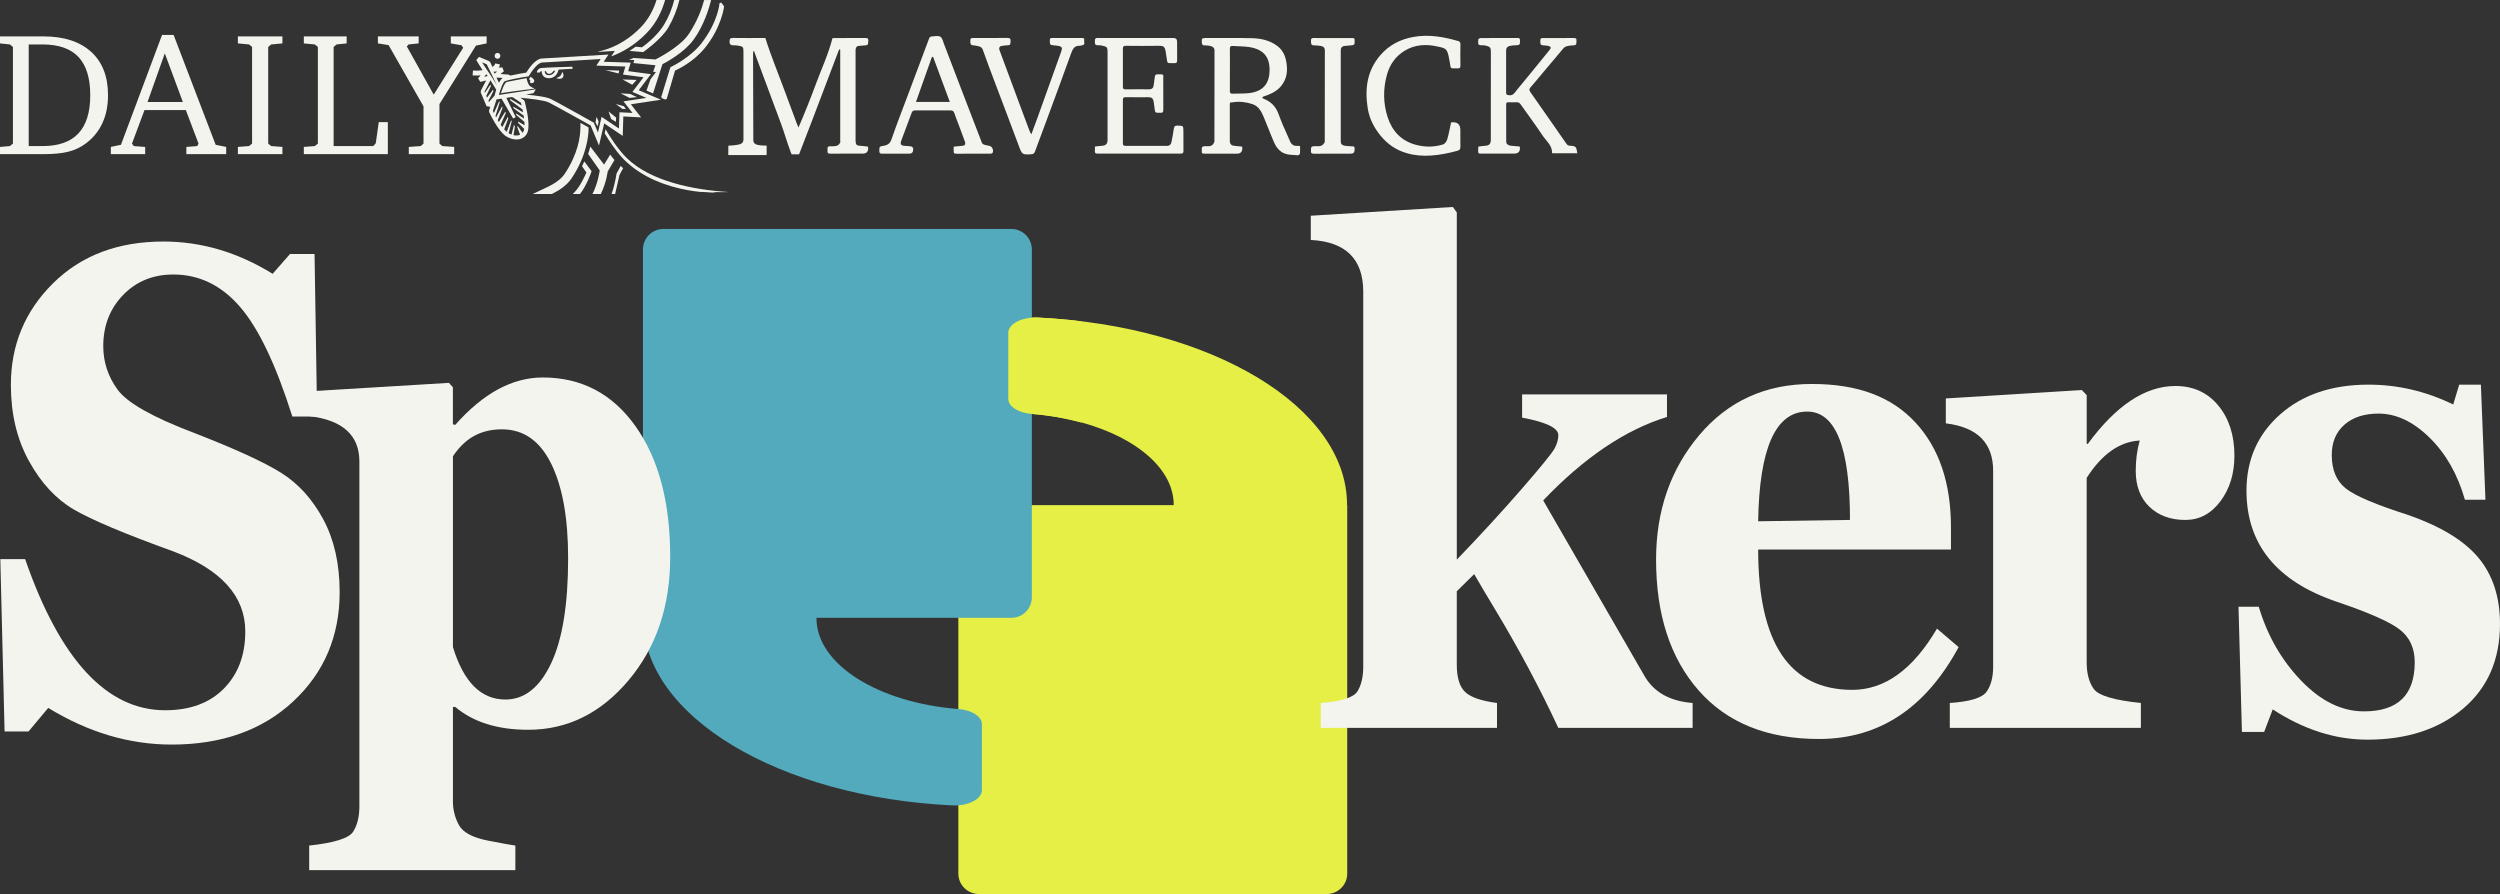
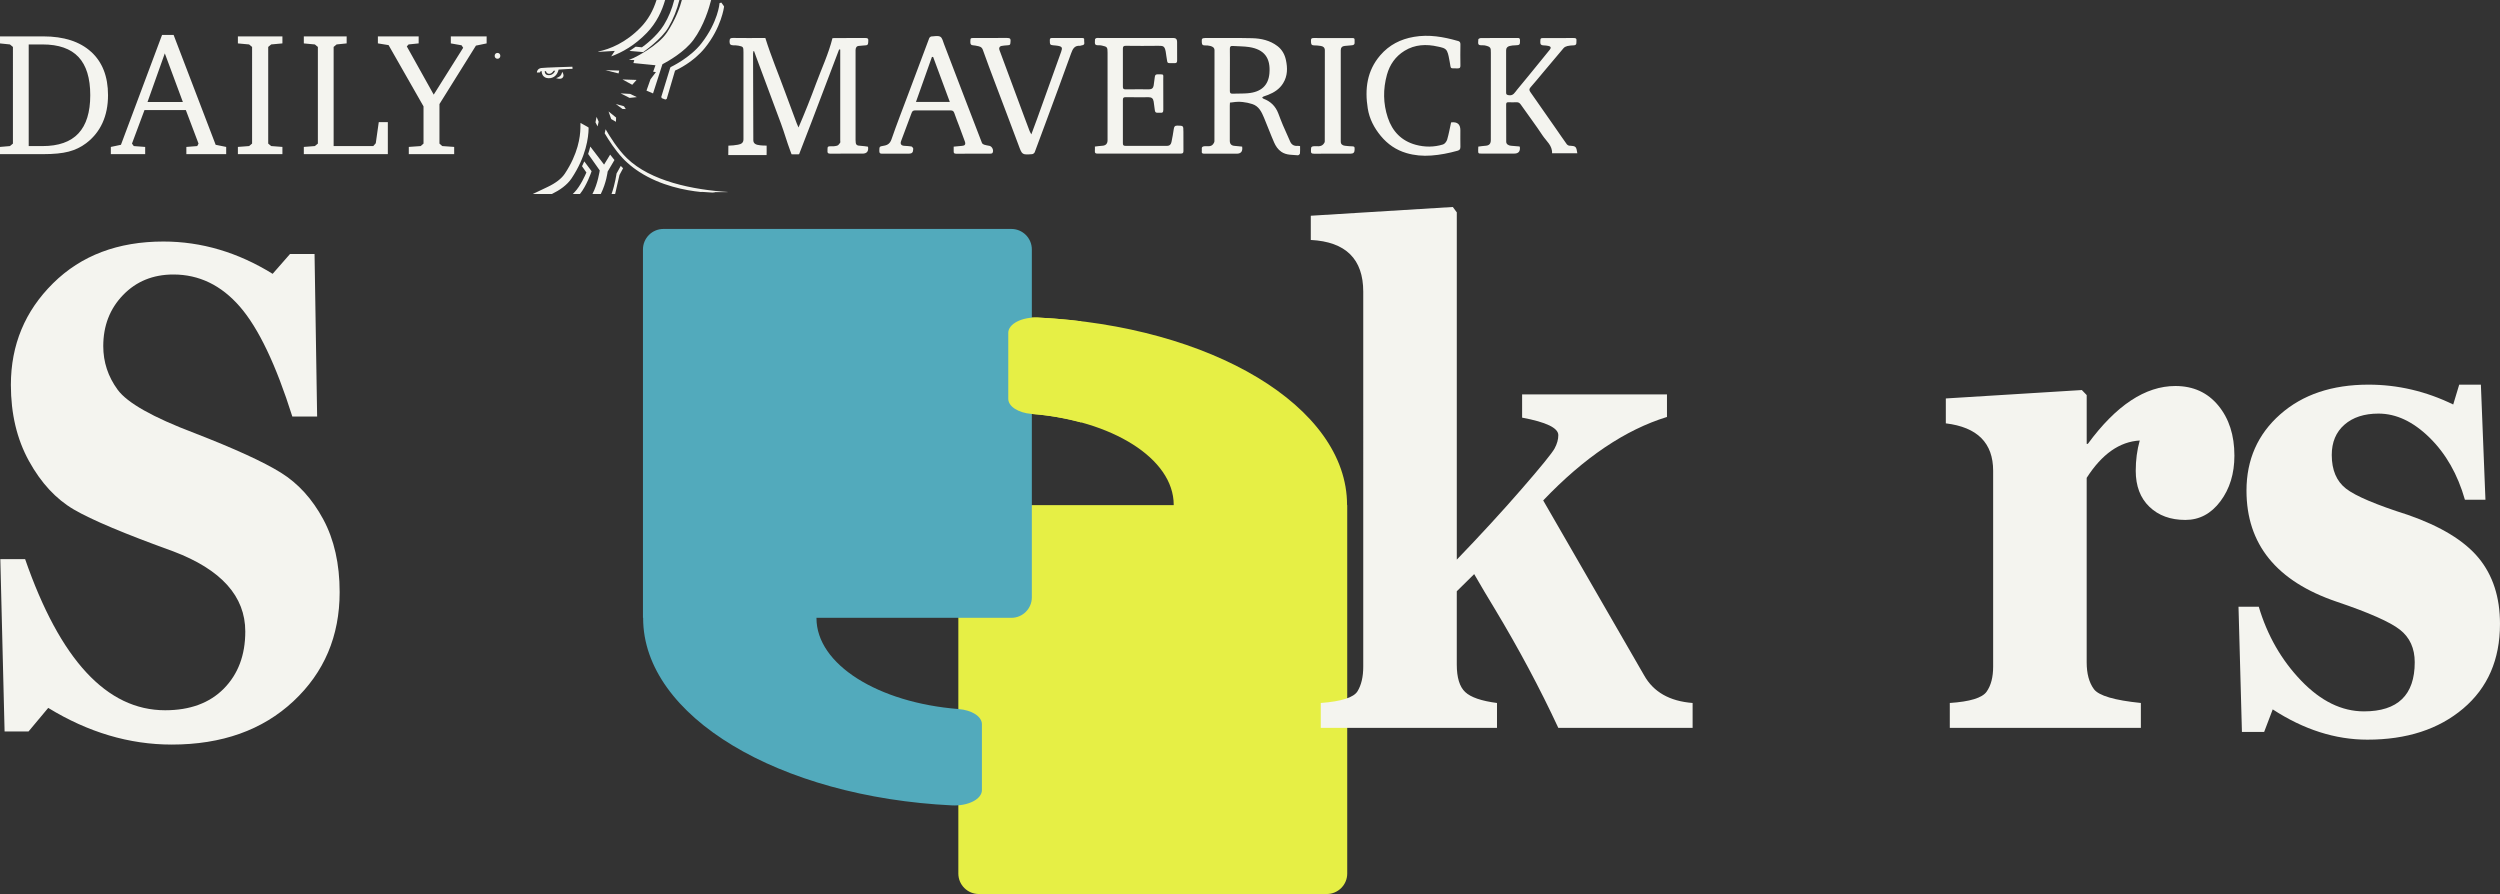
<svg xmlns="http://www.w3.org/2000/svg" id="Layer_1" data-name="Layer 1" viewBox="0 0 2140.47 765.45">
  <rect x="0" y="0" width="2140.47" height="765.45" fill="#333333" stroke="none" />
  <g>
    <g>
      <path d="M838.08,765.45h297.85c9.69,0,17.55-7.86,17.55-17.55v-315.4h-.15c0-.1,0-.19,0-.29,0-84.12-116.34-153.16-264.63-160.31-13.7-.66-25.43,5.41-25.43,13.04v56.54c0,6.46,8.49,12.02,20.01,12.92,68.76,5.39,121.64,38.18,121.64,77.81,0,.1,0,.19,0,.29h-166.85c-9.69,0-17.55,7.86-17.55,17.55v297.85c0,9.69,7.86,17.55,17.55,17.55Z" style="fill: #e6ef45;" />
      <path d="M865.89,196.02h-297.85c-9.69,0-17.55,7.86-17.55,17.55v315.4h.15c0,.1,0,.19,0,.29,0,84.12,116.34,153.16,264.63,160.31,13.7.66,25.43-5.41,25.43-13.04v-56.54c0-6.46-8.49-12.02-20.01-12.92-68.76-5.39-121.64-38.18-121.64-77.81,0-.1,0-.19,0-.29h166.85c9.69,0,17.55-7.86,17.55-17.55V213.57c0-9.69-7.86-17.55-17.55-17.55Z" style="fill: #52aabc;" />
      <path d="M883.29,354.4c15.07,1.18,29.31,3.75,42.46,7.34v-86.67c-12.09-1.47-24.44-2.56-37.05-3.17-13.7-.66-25.43,5.41-25.43,13.04v56.54c0,6.46,8.49,12.02,20.01,12.92Z" style="fill: #e6ef45;" />
    </g>
    <g>
      <path d="M41.29,606.09l-16.85,20.16H3.93L.28,478.75h21.24c29.94,86.24,69.9,129.36,119.88,129.36,21.32,0,38.08-6.19,50.3-18.58,12.19-12.39,18.31-28.67,18.31-48.83,0-30.15-20.52-53.02-61.53-68.58-41.5-14.98-69.91-26.93-85.22-35.87-15.29-8.92-28.11-22.75-38.44-41.48-10.35-18.73-15.51-40.48-15.51-65.25,0-34.19,12.05-63.2,36.13-87,24.08-23.82,55.58-35.73,94.48-35.73,32.55,0,63.72,9.23,93.5,27.66l14.9-17h20.99l2.21,139.15h-21.24c-14-44.37-28.98-75.72-44.92-94.07-15.95-18.34-34.92-27.51-56.89-27.51-17.42,0-31.78,5.86-43.1,17.57-11.32,11.72-16.96,26.31-16.96,43.79,0,13.64,4.11,26.08,12.32,37.3,8.23,11.24,30.08,23.58,65.56,37.03,34.66,13.44,59.4,24.77,74.22,34,14.82,9.22,26.89,22.52,36.25,39.9,9.36,17.39,14.04,38.18,14.04,62.37,0,37.65-13.22,68.82-39.68,93.49-26.45,24.67-61.16,37.02-104.13,37.02-36.29,0-71.53-10.47-105.71-31.4h0Z" style="fill: #f4f4ef;" />
-       <path d="M389.74,605.27h-1.95v80.95c0,7.11,1.7,13.83,5.12,20.16,3.41,6.34,11.8,10.8,25.14,13.39,13.35,2.59,21.07,3.98,23.19,4.18v21.02h-176.51v-21.02c21.49-2.3,34.02-6.25,37.6-11.82,3.58-5.56,5.37-12.87,5.37-21.89v-295.02c0-22.47-14.17-35.43-42.49-38.89v-21.32l119.14-7.2,3.41,3.74v31.69l1.96.58c23.92-27.09,48.91-40.63,74.95-40.63,33.2,0,59.7,13.93,79.47,41.78,19.78,27.84,29.67,65.11,29.67,111.78,0,42.26-11.88,77.49-35.65,105.72-23.77,28.23-52.41,42.35-85.94,42.35-26.2,0-47.03-6.52-62.5-19.59h0ZM387.79,553.99c9.12,29.96,24.08,44.94,44.92,44.94,16.27,0,29.3-10.27,39.07-30.83,9.76-20.55,14.65-50.6,14.65-90.17,0-34.38-4.84-61.36-14.53-80.96-9.69-19.59-23.72-29.38-42.12-29.38s-31.74,7.68-41.99,23.05v163.35Z" style="fill: #f4f4ef;" />
      <path d="M1334.21,623.2c-15.63-33.61-33.77-67.61-54.45-101.99-5.86-9.6-11.72-19.49-17.58-29.67l-14.9,14.69v62.81c0,11.14,2.4,18.96,7.21,23.48,4.79,4.51,13.87,7.63,27.22,9.36v21.32h-150.89v-21.32c17.75-1.34,28.24-4.7,31.5-10.08,3.25-5.37,4.88-12.38,4.88-21.02V249.82c0-28.04-14.98-42.83-44.92-44.37v-20.74l121.59-7.49,3.42,4.61v297.32c20.18-20.93,38.66-41.05,55.42-60.35,16.77-19.29,26.2-30.91,28.32-34.85,2.12-3.93,3.18-7.73,3.18-11.39,0-6.15-10.34-11.13-31-14.98v-19.88h124.03v19.3c-35.66,10.95-70.97,34.76-105.98,71.46l86.44,149.81c7.98,14.21,21.81,22.09,41.49,23.62v21.32h-114.99Z" style="fill: #f4f4ef;" />
-       <path d="M1676.95,554.05c-28.32,52.42-68.19,78.65-119.63,78.65-44.28,0-78.58-13.83-102.91-41.49-24.34-27.66-36.5-65.01-36.5-112.07,0-41.88,12.33-77.4,37-106.6,24.66-29.19,56.76-43.79,96.31-43.79s68.28,10.95,88.63,32.85c20.35,21.89,30.53,51.86,30.53,89.89v19.02h-165.05c0,80.09,26.85,120.13,80.57,120.13,27.84,0,52.01-17.48,72.51-52.42l18.56,15.84v-.02ZM1583.94,445.15c0-61.84-12.21-92.77-36.63-92.77-27.02,0-41.02,31.3-41.99,93.93l78.62-1.16Z" style="fill: #f4f4ef;" />
      <path d="M1832.01,377.16c-17.26.97-32.4,11.63-45.42,31.98v157.88c0,9.79,2.08,17.47,6.23,23.05,4.16,5.57,17.54,9.51,40.16,11.81v21.32h-163.59v-21.32c17.26-1.15,27.75-4.36,31.5-9.65,3.75-5.27,5.62-12.43,5.62-21.46v-167.67c0-23.82-13.5-37.36-40.52-40.63v-21.32l116.46-7.2,4.15,4.32v41.77h.97c24.26-33.03,49.24-49.55,74.96-49.55,15.3,0,27.55,5.57,36.74,16.72,9.2,11.14,13.8,25.45,13.8,42.92,0,15.37-3.99,28.38-11.96,39.04-7.98,10.66-17.99,15.99-30.03,15.99-12.69,0-22.96-3.75-30.77-11.24-7.81-7.49-11.72-17.76-11.72-30.83,0-9.22,1.14-17.86,3.42-25.93h0Z" style="fill: #f4f4ef;" />
      <path d="M1945.88,607.35l-7.33,19.3h-19.04l-2.93-107.18h17.34c7.31,24.59,19.4,45.67,36.25,63.24,16.85,17.57,34.79,26.36,53.83,26.36,28.96,0,43.46-14.02,43.46-42.06,0-11.91-4.2-21.17-12.58-27.8-8.37-6.63-26.48-14.65-54.32-24.06-51.43-17.47-77.15-49.17-77.15-95.07,0-26.5,9.61-48.25,28.81-65.25,19.21-17,44.44-25.5,75.68-25.5,25.07,0,49.24,5.67,72.52,17l5.12-17h18.56l3.91,98.54h-17.58c-6.19-21.71-16.27-39.42-30.27-53.16-14-13.73-28.57-20.6-43.7-20.6-12.21,0-21.94,3.17-29.18,9.51-7.25,6.34-10.86,14.99-10.86,25.93,0,12.87,4.07,22.48,12.2,28.81,8.14,6.34,25.8,13.82,52.99,22.47,28.16,9.8,48.33,22.1,60.55,36.88,12.2,14.8,18.3,33.62,18.3,56.47,0,30.54-10.49,54.69-31.49,72.46-21,17.76-48.33,26.65-82.04,26.65-27.49,0-54.53-8.64-81.06-25.93h0Z" style="fill: #f4f4ef;" />
    </g>
  </g>
  <g>
    <path d="M37.03,31.15c17.6,0,31.25,4.39,40.92,13.17l.02-.02c9.67,8.8,14.52,21.17,14.52,37.17,0,8.91-1.58,16.83-4.73,23.74-3.15,6.93-7.84,12.75-14.04,17.44-4.4,3.34-9.37,5.71-14.89,7.15-5.52,1.46-12.79,2.17-21.78,2.17H0v-6.17l8.5-.73,2.57-2.12V40.18l-2.57-2.13-8.5-.88v-6.01h37.03ZM184.63,123.97l9.03,1.83v6.17h-34.1v-6.17l9.32-.73,1.1-2.12-10.86-28.7h-35.42l-10.7,28.7,1.55,2.12,9.75.73v6.17h-29.4v-6.17l8.66-1.83,35.2-94.08h9.88l36.01,94.08ZM241.8,37.16l-9.6.88-2.57,2.13v82.76l2.57,2.13,9.6.73v6.17h-38.12v-6.17l9.6-.73,2.56-2.13V40.18l-2.56-2.13-9.6-.88v-6.01h38.12v6.01ZM296.79,37.16l-8.58.88-2.56,2.13v84.89h33.95l2.13-2.42,2.56-18.05h7.77v27.37h-71.93v-6.17l9.45-.73,2.58-2.13V40.18l-2.58-2.13-9.45-.88v-6.01h36.67v6.01ZM358.43,37.16l-8.59.88-1.54,1.69,23.04,41.3,25.22-40.13-1.39-2.13-9.18-1.61v-6.01h30.66v6.01l-9.16,1.9-31.23,50.04v33.83l2.4,2.13,10.2.73v6.15h-38.85v-6.15l10.2-.73,2.4-2.13v-31.85l-29.91-52.45-9.16-1.48v-6.01h34.91v6.01ZM24.58,38.05v87.02h11.87c13.68,0,23.91-3.61,30.69-10.83h-.02c6.77-7.2,10.16-18.13,10.16-32.76,0-14.63-3.37-25.53-10.08-32.69-6.72-7.15-16.97-10.74-30.76-10.74h-11.87ZM126.29,87.35h30.28l-15.46-41.67-14.82,41.67Z" style="fill: #f4f4ef;" />
    <path d="M512.58,104.18l-.93,4.05-1.81-3.49.93-4.69,1.81,4.14ZM527.49,100.65l-.12,3.64-4.06-2.36-2.3-6.52,6.49,5.24ZM534.23,90.97l1.57,2.41-2.84-.09-5.76-4.25,7.02,1.93ZM539.49,80.4l5.78,2.76-6.23.66-7.69-3.88,8.14.46ZM545.02,68.42l-3.71,4.17-8.33-4.56,12.04.39ZM530.18,60.43l-.58,2.44-11.29-2.81,11.87.37Z" style="fill: #f4f4ef;" />
    <path d="M506.52,146.58l-.14.42c-.17.51-4.08,11.98-9.84,19.1h-6.13l.46-.47c.2-.22.42-.44.63-.64l.42-.44c5.05-5.2,9.25-14.74,10.14-16.86l-3.72-5.37h-.02l1.94-4.14,6.25,8.41ZM533.48,144.05l-3.08,5.76-3.73,16.29h-3.06c3.08-8.73,4.25-17.49,4.25-17.49l3.64-6.57,1.98,2.01ZM503.86,109.09l.1.9c-.12,7.56-2.07,23.88-14.52,42.62-3.88,5.83-10.13,10.17-16.89,13.47h-16.36l12.58-5.98c7.01-3.32,11.99-7.15,14.81-11.39,11.35-17.07,13.23-31.66,13.34-38.85l.07-4.61c2.44,1.36,4.78,2.66,6.86,3.83ZM518.53,110.67c3.42,5.98,10.33,17.1,18.23,24.78,20.29,19.74,56.6,27.1,86.89,28.95-.34.3-13.23-.05-13.57.25h-.12c.91.1,1.78.19,2.57.26-.38.35-12.01-.88-12.38-.52-13.28-1.34-34.48-5.34-52.76-17.2-.61-.39-1.2-.8-1.79-1.2-.27-.19-.54-.37-.81-.56-.73-.51-1.46-1.03-2.17-1.57-.14-.1-.27-.21-.41-.31-.78-.59-1.54-1.2-2.29-1.81-.07-.05-.13-.12-.2-.17-1.63-1.34-3.22-2.76-4.76-4.26-.66-.66-1.32-1.34-1.98-2.04-6.42-6.86-11.97-15.57-15.26-21.15l.81-3.46v.02ZM619.78,5.2l.15.59c-.02.19-2.24,17.78-16.47,35.32-9.76,12.01-23.08,18.27-25.49,19.34l-7.13,24.22-1.12.56-3.05-1.15-.51-1.05,7.71-25.13.45-.51c.23-.12,16.6-7.87,26.19-20.21,14.41-18.57,15.56-34.37,15.56-34.53l1.54-.44,2.15,3ZM569.46.02c-2.64,9.32-7.33,19.47-15.62,28.08-10.42,10.83-21.34,16.83-30.56,20.17l3.1-4.68-9.03.53h-.01c-.07.02-2.01.12-5.13.3l.2-.3h-.08c9.76-2.08,23.49-7.44,36.43-20.9,6-6.22,10.45-14.03,13.33-23.2h7.36ZM581.69,0c-2.01,8.25-5.18,16.17-9.48,23.56-5.74,9.87-20.63,20.41-21.27,20.86l-.26.19-11.72-1.02,2.03-1.34c1-.66,2-1.36,3.02-2.1l.25-.18,5.35.55c1.8-1.27,12.74-9.24,18.86-19.25,3.91-6.41,6.86-13.56,8.82-21.27h4.41Z" style="fill: #f4f4ef;" />
-     <path d="M517.2,140.92l5.2-8.54,3.68,4.63-5.83,9.91s-.98,9.32-5.86,19.17h-7.15c4.67-8.78,6.24-20.11,6.25-20.15l-9.94-14.13c.75-2.22,1.36-4.32,1.85-6.32l11.8,15.44ZM608.85.05c-1.56,6.29-6.1,21.9-15.16,34.15-7.67,10.35-21.68,18.27-26.54,20.81l-8.03,24.98-5.61-2.4,3.44-9.73,4.65-6.12-2.37-.32,1.97-5.56-18.89-1.88.75-2.56-4.59-.14c1.32-.51,2.66-1.05,4.03-1.66l18.7,1.29s21.02-10.41,28.45-21.71l.03.03c7.49-11.37,11.26-21.74,13.19-29.18h5.96Z" style="fill: #f4f4ef;" />
+     <path d="M517.2,140.92l5.2-8.54,3.68,4.63-5.83,9.91s-.98,9.32-5.86,19.17h-7.15c4.67-8.78,6.24-20.11,6.25-20.15l-9.94-14.13c.75-2.22,1.36-4.32,1.85-6.32l11.8,15.44ZM608.85.05c-1.56,6.29-6.1,21.9-15.16,34.15-7.67,10.35-21.68,18.27-26.54,20.81l-8.03,24.98-5.61-2.4,3.44-9.73,4.65-6.12-2.37-.32,1.97-5.56-18.89-1.88.75-2.56-4.59-.14c1.32-.51,2.66-1.05,4.03-1.66s21.02-10.41,28.45-21.71l.03.03c7.49-11.37,11.26-21.74,13.19-29.18h5.96Z" style="fill: #f4f4ef;" />
    <path d="M481.3,61.45s1.19,1.56,1.17,3.19c0,.29-.05.57-.14.85-.12.34-.3.68-.59,1-.15.15-.31.29-.46.39-.14.08-.27.15-.41.22-.05.02-.1.05-.17.07-.12.05-.24.08-.35.11-.15.05-.3.09-.45.1-.37.05-.76.07-1.15.05-.1-.02-.19-.02-.27-.02-.12,0-.24-.03-.35-.03-1.1-.15-1.97-.48-2-.49.06-.02,2.6-.79,3.71-2.05.34-.39.59-.78.8-1.17.59-1.15.68-2.21.68-2.21v-.02ZM490.16,58.2l.03.75h-.56c-.17.02-.34.02-.51.02h-.1c-.19.02-.38.02-.56.02-.21.02-.41.03-.61.03h-.07c-.21.02-.41.03-.63.03h-.05c-.45.02-.93.03-1.42.07-2.25.12-4.84.29-7.43.46-.14.8-.48,1.83-1.03,2.86v.03c-.05.08-.09.15-.14.23-.01.03-.03.05-.03.07-.03.07-.07.14-.12.2-.02.03-.03.05-.05.09-.03.07-.08.12-.11.18-.02.03-.05.07-.07.1-.03.07-.08.12-.12.17-.02.03-.05.09-.08.12-.05.05-.09.1-.12.15-.03.05-.07.09-.1.14-.03.05-.07.09-.1.14-.03.05-.08.1-.12.15l-.24.27s-.07.07-.1.1l-.26.26c-.05.05-.12.1-.17.15-.03.02-.07.05-.1.09-.07.05-.12.1-.19.15-.03.03-.07.05-.1.09-.05.03-.12.09-.19.14-.05.03-.08.05-.11.08-.07.05-.14.09-.21.14-.03.02-.08.05-.12.07-.07.03-.14.09-.2.12-.03.02-.09.05-.12.07-.07.05-.16.09-.22.12-.05.02-.08.05-.14.06-.07.03-.15.07-.22.1-.05.03-.09.05-.14.07-.08.02-.15.05-.23.09-.05.02-.1.03-.15.05-.07.03-.16.05-.24.09-.05.02-.1.05-.15.05-.09.02-.17.05-.26.07-.05.02-.1.05-.15.05-.08.03-.18.05-.27.07-.05.02-.1.03-.15.03-.12.03-.24.05-.37.07h-.07c-.58.08-1.14.09-1.66.09-.63-.02-1.21-.1-1.73-.26-.88-.25-1.64-.69-2.26-1.3l-.31-.31c-.05-.07-.1-.12-.15-.18-.03-.03-.05-.05-.06-.09-.07-.08-.12-.15-.17-.24-.02-.02-.02-.03-.02-.03-.07-.1-.12-.18-.17-.27-.02-.03-.05-.05-.05-.09-.03-.05-.07-.12-.1-.19-.01-.03-.05-.07-.05-.1-.03-.07-.07-.15-.1-.22-.03-.02-.03-.03-.03-.05-.05-.08-.08-.19-.12-.27-.02-.03-.03-.05-.03-.09-.02-.08-.05-.15-.07-.22,0-.03-.02-.05-.02-.09-.02-.08-.05-.17-.07-.26v-.02c-.02-.08-.05-.19-.07-.29-.03-.1-.05-.19-.07-.29-.1-.49-.15-.93-.15-1.32l-.05.03c-1.37.28-1.4,1.17-1.4,1.22l-2.57.09c-.05-1.14.69-3.42,3.74-3.88,2.79-.42,25.7-1.08,26.66-1.12l.07,1.08ZM473.98,60.62c-.15.22-.37.51-.62.8v.02c-.05.07-.1.12-.17.18-.02.02-.03.03-.03.03-.07.07-.14.14-.2.2,0,.02-.03.03-.03.03-.05.07-.1.12-.17.17-.02.02-.03.05-.05.05-.07.07-.15.14-.21.19-.02,0-.03.03-.05.03-.07.05-.12.09-.19.14-.02.02-.05.05-.07.05-.07.05-.15.1-.23.15-.02.02-.03.03-.05.03-.07.05-.14.09-.21.12-.03,0-.05.03-.09.03-.1.03-.18.09-.27.12h-.05c-.07.03-.15.07-.24.09-.03.02-.05.02-.09.02-.1.03-.18.05-.28.07h-.03c-.08.02-.17.03-.27.03h-.39c-.13-.02-.27-.03-.4-.05-.03-.02-.07-.02-.1-.02-.1-.03-.2-.05-.28-.09-.02-.02-.05-.02-.07-.02-.1-.03-.2-.09-.3-.14-.02-.02-.03-.03-.05-.03-.07-.03-.15-.09-.22-.14-.02,0-.03-.03-.05-.03-.17-.12-.31-.25-.42-.41-.02-.02-.05-.03-.05-.05l-.17-.23c-.03-.07-.08-.15-.11-.22-.02-.02-.03-.05-.03-.07-.02-.05-.05-.1-.07-.15-.02-.02-.03-.05-.03-.09-.01-.05-.05-.08-.05-.13-.02-.07-.05-.12-.05-.19v-.05c-.02-.05-.03-.09-.03-.14l-.03.02-1.13.05c.07.78.29,1.83,1.01,2.54.39.39.91.63,1.56.75.56.1,1.2.1,1.95,0,2.59-.36,3.86-2.27,4.47-3.71v-.03l-1.28.07Z" style="fill: #f4f4ef;" />
    <path d="M1210.56,31.56c12.89-2.24,25.31-.04,37.64,3.5v-.05c1.56.46,2.22,1.15,2.19,2.9-.1,6.08-.1,12.17,0,18.25.03,1.85-.56,2.44-2.39,2.39-7.25-.17-5.4.98-6.86-6.05-.59-2.91-.94-6-2.19-8.63-1.42-2.96-4.97-3.32-7.79-3.97-9.94-2.29-19.73-1.88-28.66,3.63-7.69,4.74-12.63,11.79-15.02,20.47-3.39,12.27-3.29,24.58.73,36.68,3.91,11.78,11.66,19.93,23.86,23.27,7.81,2.12,15.72,2.12,23.44-.27,1.51-.46,3.07-2.56,3.56-4.22,1.39-4.75,2.24-9.66,3.32-14.54.28-.12.43-.18.44-.18,5.01-.47,7.52,1.76,7.52,6.69s-.08,9.54.03,14.3c.05,1.9-.63,2.81-2.43,3.32-7.4,2.07-14.85,3.56-22.54,4.12-7.28.54-14.33-.08-21.26-2.12-8.76-2.58-16.01-7.53-21.87-14.59-5.74-6.91-9.79-14.68-11.22-23.57-2.64-16.61-.76-32.23,10.74-45.59,7.64-8.86,17.33-13.78,28.74-15.74ZM1031.54,32.56c13.47.07,26.95-.2,40.42.14,7.77.19,15.38,1.85,21.81,6.78,3.93,3.02,6.18,7.1,7.21,11.86,1.49,6.88,1.49,13.63-2.35,19.88-3.03,4.95-7.62,7.93-12.89,10.01-1.29.51-2.63.88-3.92,1.39-.45.19-.81.63-1.2.95.39.32.73.8,1.18.97,6.1,2.25,10.3,6.42,12.64,12.49,1.29,3.34,2.51,6.71,3.92,10,2.03,4.8,4.17,9.54,6.32,14.29,1.22,2.69,3.39,3.83,6.33,3.58h.02c.54-.05,1.12.08,2.07.17,0,2.15.13,4.25-.09,6.34-.07.59-1.2,1.6-1.74,1.55-4.79-.49-9.78.02-14.15-2.95-3.01-2.05-4.87-4.92-6.23-8.02-3.09-7-5.69-14.2-8.68-21.25-2.08-4.93-4.38-9.86-10.06-11.66-5.4-1.71-10.96-2.43-16.63-1.51-.73.1-1.46.17-2.44.27-.05.83-.14,1.61-.14,2.41v30.33c0,2.75,1.41,4.14,4.15,4.31,2.1.14,4.2.41,6.42.63.63,4.04-.94,6.07-4.72,6.07-9.04,0-18.07-.03-27.12,0-1.61,0-3.09.02-2.69-2.25.28-1.64-1.14-3.93,2.42-4.15,2.41-.15,5.41.71,7.29-1.83.52-.71,1.08-1.66,1.08-2.49.07-25.9.04-51.79.07-77.69.02-2.41-1.61-3.27-3.39-3.79-1.54-.44-3.24-.54-4.85-.52-2.98.05-2.54-1.97-2.67-3.86-.15-2.08.81-2.41,2.6-2.41ZM627.59,32.49c8.55.15,17.09.05,25.64.05h2.05c4.93,15.78,11.21,30.71,16.77,45.89,3.33,9.12,6.74,18.19,10.13,27.27.41,1.14.85,2.14,1.49,3.44,5.4-12.46,10.43-25.13,15.11-37.81,4.69-12.71,10.53-25.03,13.96-38.64.27-.02,1.07-.12,1.87-.12,8.71-.02,17.43.02,26.13-.03,1.71-.02,2.86.17,2.68,2.34-.17,1.86.38,3.95-2.61,3.95-1.71,0-3.4.41-5.11.44-2.37.05-3.06,1.49-3.18,3.51v76.98c0,4.32.66,4.97,4.88,5.13,1.86.08,3.71.42,5.52.64v-.07c.12.2.29.32.31.46.49,3.74-1.13,5.61-4.85,5.61-9.13,0-18.24-.07-27.37.05-2.17.03-2.71-.81-2.51-2.74.19-1.63-.73-3.8,2.42-3.59,1.93.12,3.99-.02,5.83-.54,1.02-.29,1.86-1.51,2.56-2.48.31-.44.09-1.27.09-1.93V42.45c-.32-.05-.63-.1-.95-.15-1.71,4.52-3.44,9.07-5.17,13.59-6.1,16.07-12.21,32.13-18.31,48.2-3.07,8.08-7.74,19.83-10.77,27.91-.29.3-3.78.1-6.47.1,0,0-.78-2.09-1.11-2.97-2.9-7.69-5.08-15.61-7.95-23.32-7.16-19.25-14.33-38.49-21.48-57.72-.52-1.42-1.03-2.87-1.54-4.29-.21.02-.42.03-.63.03-.08.64-.26,1.27-.26,1.9-.01,24.76.21,49.45.22,74.21,0,2.86,1.91,4.12,5.95,4.47,1.61.15,3.74.31,5.45.24-.05,1.99.11,8.06-.03,8.1h-32.81s.04-1.27.05-4.51c0-.88-.02-2.54.03-3.54,2.54.03,5.89-.39,8.19-.8,2.86-.51,4.73-1.61,4.73-4.59V44.57c0-4.37-.17-4.66-4.36-5.48-1.42-.27-2.91-.27-4.38-.3-2.12-.05-3.22-.73-3.17-3.2.04-2.24.45-3.15,2.96-3.1ZM862.26,32.54c1.9-.02,3.1.13,2.97,2.57-.19,3.37-.21,3.56-3.1,3.71-1.54.08-3.08.24-4.61.52-1.74.34-2.44,1.8-1.81,3.47,7.12,19.15,14.23,38.32,21.34,57.48,1.47,3.97,2.95,7.95,4.47,11.9.31.8.8,1.53,1.49,2.86,1.8-4.83,3.4-9.05,4.93-13.3,6.89-19.17,13.74-38.34,20.63-57.51,1.24-3.42.76-4.39-2.86-5.03-1.35-.25-2.74-.3-4.12-.44-2.56-.25-2.76-.78-2.76-4.29-.01-2.3,1.44-1.93,2.79-1.93h24.15c1.2.02,2.78-.27,2.46,1.71-.25,1.66,1.35,4.25-2.04,4.56-.47.05-.95.41-1.4.37-4.74-.34-6.32,2.56-7.74,6.54-7.18,20.1-14.67,40.1-22.04,60.11-3.02,8.17-6,16.37-9.11,24.5-.29.75-1.41,1.59-2.2,1.66-8.71.64-8.57.54-11.6-7.61-6.52-17.56-13.23-35.06-19.83-52.58-3.64-9.68-7.33-19.34-10.77-29.1-.93-2.66-2.86-2.97-5-3.39-1.04-.2-2.08-.46-3.13-.49-2-.07-2.66-1-2.59-2.97.1-3.32,0-3.32,3.39-3.32,9.37,0,18.73.03,28.1-.03ZM797.62,31.2c2.52-.15,5.57-.85,7.49.26,1.69.98,2.29,4.05,3.15,6.27,5.84,15.18,11.63,30.42,17.46,45.62,4.98,13,9.96,26,15,38.98.25.66,1.11,1.29,1.81,1.52,1.46.47,3,.73,4.52,1h.05c2.42.46,4.05,4.12,2.61,6.15-.29.41-1.15.56-1.75.56-9.79.03-19.56,0-29.33.05-1.63,0-2.22-.58-2.1-2.15.08-1.22,0-2.44,0-3.9,2.64-.25,4.91-.54,7.18-.68,2.42-.15,3.27-1.24,2.4-3.73-1.56-4.46-3.25-8.86-4.91-13.29-1.37-3.66-2.89-7.27-4.1-10.98-.59-1.83-1.54-2.36-3.37-2.36-10.01.08-20.04.08-30.06,0-1.7-.02-2.56.56-3.12,2.05-3.02,8.08-6.07,16.17-9.06,24.25-.91,2.46.15,3.9,2.74,4.03,2.05.12,4.08.24,6.1.56.56.1,1.07.86,1.46,1.42.2.27.05.8.05,1.2.02,2.35-1.11,3.53-3.41,3.53-7.72,0-15.45-.05-23.17.03-1.83.03-2.42-.53-2.39-2.37.07-3.64-.07-3.81,3.67-4.41,3.51-.54,5.52-1.97,6.79-5.63,4.35-12.63,9.23-25.07,13.91-37.57,6.1-16.32,12.18-32.66,18.36-48.94.25-.68,1.29-1.44,2-1.49ZM1125.06,32.56c5.42.08,10.94.03,16.28.03h16.95c.9.04,1.63.31,1.49,1.78-.17,1.71.85,4.01-2.06,4.37-2.1.25-4.22.36-6.34.58v-.02c-2.2.22-3.44,1.43-3.44,3.68v78.19c0,2.39,1.49,3.36,3.53,3.63,2.19.29,4.38.44,6.59.51,1.25.05,1.83.49,1.73,1.76-.03.41,0,.83,0,1.24,0,2.17-1.05,3.25-3.16,3.25-10.52.02-21.04-.03-31.56.05-2.05.02-2.83-.59-2.63-2.64.19-1.75-.63-3.61,2.57-3.78,2.61-.14,5.67.71,7.89-1.56.66-.68,1.35-1.7,1.35-2.56.07-26,.03-51.98.07-77.96,0-2.39-1.39-3.42-3.4-3.76-1.93-.32-3.89-.51-5.84-.51-2.96,0-2.49-2.02-2.64-3.9-.17-2.1.85-2.41,2.63-2.39ZM940.73,32.51h63.86c2.14.01,3.22,1.08,3.22,3.22.02,5.34-.03,10.7.03,16.04.01,1.66-.45,2.34-2.22,2.31-7.57-.14-5.59.95-7.01-6.12-.25-1.27-.32-2.59-.57-3.86-.88-4.58-2.08-4.93-6.07-4.88-9.37.14-18.73.1-28.1,0-2-.02-2.47.65-2.47,2.54.07,10.78.07,21.54,0,32.32-.02,1.78.4,2.46,2.32,2.42,6.74-.1,13.48-.03,20.22-.03,2.23,0,3.49-1.12,3.81-3.29.37-2.41.73-4.83.98-7.25.17-1.58.78-2.34,2.47-2.3,5.76.12,4.72-.52,4.76,4.64.05,8.56-.05,17.1.05,25.66.03,2.07-.61,2.88-2.64,2.61-.73-.08-1.49-.07-2.22,0-1.74.15-2.27-.8-2.42-2.34-.26-2.42-.59-4.85-.98-7.25-.42-2.61-1.68-3.7-4.25-3.7-6.57,0-13.14.07-19.71-.03-1.85-.02-2.39.54-2.39,2.39.07,12.32.05,24.66,0,37-.02,1.69.49,2.27,2.23,2.27,11.84-.05,23.67-.05,35.5,0,2.37.02,3.47-1.29,3.88-3.31.75-3.66,1.44-7.34,1.96-11.05.29-1.98.81-3.03,3.15-2.98,5.08.14,5.08,0,5.08,5.1l.02-.12c0,5.51-.05,11.02.03,16.53.04,1.73-.34,2.47-2.29,2.47-23.76-.05-47.51-.03-71.25,0-1.7.02-2.44-.46-2.29-2.22.1-1.2.02-2.42.02-3.81,2.37-.27,4.32-.58,6.27-.68,2.98-.15,4.57-1.73,4.57-4.73V45.06c0-4.66-.31-5.05-4.79-6.03-.71-.15-1.44-.29-2.17-.27-4.42.14-3.98-.88-3.79-5.08.02-.41.75-.93,1.24-1.1.61-.19,1.3-.07,1.96-.07ZM1293.76,32.51c1.9,0,3.79.08,5.67,0,1.54-.07,1.95.58,1.98,2.03.07,3.85-.21,4.14-4.06,4.26-1.63.05-3.29.15-4.84.58-1.73.47-2.99,1.49-2.99,3.66.05,12.08.05,24.18,0,36.27,0,1.61.59,1.9,2.12,2.19,4.06.75,5.41-2.49,7.29-4.73,6.56-7.81,12.95-15.78,19.41-23.68,2.89-3.54,5.81-7.07,8.65-10.64,1.27-1.58.75-2.78-1.34-3.15-1.35-.24-2.74-.44-4.12-.46-1.91-.03-2.79-.73-2.74-2.8.09-3.46-.01-3.46,3.51-3.46,8.3,0,16.6.03,24.9-.02,1.61-.02,2.77.13,2.54,2.2-.18,1.78.63,3.98-2.44,4.07-1.78.05-3.61.17-5.34.59-1.17.29-2.49.9-3.25,1.8-6.01,7.02-11.91,14.12-17.83,21.18-3.47,4.14-6.86,8.34-10.45,12.36-1.35,1.51-1.17,2.59-.14,4.07,7.28,10.35,14.5,20.74,21.74,31.12,3.13,4.49,6.18,9.03,9.38,13.45.52.73,1.66,1.34,2.56,1.41l-.03-.1c5.32.36,5.68.65,6.57,6.54h-21.64c.32-6.69-4.93-10.44-8.08-15.2-5.93-8.98-12.43-17.57-18.61-26.4-.98-1.42-1.98-2.21-3.78-2.1-2.29.1-4.59.07-6.89,0-1.3-.03-1.95.34-1.95,1.8.05,10.68.02,21.37.05,32.07,0,1.88,1.83,3.22,4.08,3.37,2.42.15,4.86.41,7.29.61.2.34.28.48.29.49.46,3.74-1.16,5.61-4.86,5.61h-27.6c-3.22,0-3.23,0-3.22-3.2,0-.88.07-1.76.12-2.78,2.08-.25,4-.59,5.93-.7,3.33-.17,4.79-1.61,4.79-5,0-24.83-.05-49.67.03-74.5.02-4.44-.02-5.32-5.3-6.46-.54-.1-1.14-.12-1.71-.1-4.38.15-3.99-.85-3.72-5.08.03-.42,1.42-1.1,2.19-1.1,8.62-.08,17.26-.05,25.88-.05ZM784.23,87.28h28.99c-4.84-13.1-9.57-25.79-14.27-38.5l-1.04-.05c-4.54,12.8-9.08,25.59-13.68,38.55ZM1055.55,39.35c-1.93-.14-2.59.58-2.56,2.53.1,5.91.03,11.66.03,17.74s.03,12.17-.03,18.25c-.02,1.66.51,2.41,2.25,2.34,4.34-.17,8.71,0,13.02-.35l.03-.02c11.5-.95,17.68-6.71,18.57-16.98,1.11-13.25-4.34-20.54-17.33-22.57-4.61-.71-9.34-.59-13.99-.93Z" style="fill: #f4f4ef;" />
-     <path d="M516.83,52.89l23.15.73-2.15,7.3,19.48,2.58-10.45,13.74,19.05,8.15-25.78,3.9,8.76,11.22-15.2-.82-.52,16.66-15.87-10.71-4.46,18.96-7.12-17.18c-3.92-2.19-32.69-18.27-36-19.78-.14-.05-.27-.12-.41-.17-4.37-1.75-15.65-3.03-23.76-3.78l3.02,2.08.02-.02.62.97c.17.63,4.1,15.05,3.14,23.56-.56,4.85-3.22,7.1-5.37,8.12-1.42.68-3.08,1.03-4.84,1.03-.25,0-.49-.02-.75-.02-2.73-.15-5.52-1.1-8.1-2.74-7-4.45-14.35-20.46-14.45-20.69l-.07-.29-.06-1.05,1.1-3.42-.2.22-3-.49-5.01-11.78.14-1.61,4.49-8.64-5.01,1.19-1.88-3.06,2.15-2.54c-1.8.15-3.93.24-6.03.07l-.84-.07.35-4.17.85.07c2.52.22,5.23-.02,7.37-.32-2.49-3.78-4.64-7.37-5.08-8.1l-.32-.52.37-.51,1.95-2.24,8.74,3.66.83.85,2.01,4.15c1.25-1.08,2-1.98,2.07-2.29l.19-.81,4.08.85-.17.83c-.14.59-.43,1.24-.9,1.92l3.13-.2,1.32,3.35-2.86,2.34,6.81.47,1.55.87c4.91-1.1,11.02-2.1,13.67-2.53,1.78-2.95,7.57-11.68,13.17-12.07,5.57-.39,53.29-3.17,53.78-3.2l3.42-.2-4.1,6.2ZM433.55,83.86l7.99,16.45-2.19,1.17c-.1-.15-4.81-8.31-9.94-17.02l-4.27.63-3.15,9.86c.08.19.22.46.38.78.15.32.34.69.52,1.12v-.09l4.37-9.74.18-.44.42,1.07-3.66,11.71c.19.36.37.69.58,1.07l2.93-5.37,2.13-3.91.25.61.19.46-4.08,10.7c.29.51.59,1.02.91,1.52l2.1-3.35,3.42-5.49.44,1.07-3.9,8.98-.51,1.19c.46.68.91,1.34,1.39,1.96l1.48-2.71,3.24-5.97.17.41.27.66-3.54,9.59c.71.81,1.42,1.54,2.13,2.13l3.88-10.01.42,1.07-2.63,10.13c.8.47,1.63.85,2.44,1.15l.81-3.17,1.39-5.39.12.3.56,1.53-1.17,7.23c1.02.22,2.04.31,2.99.26h.03c.64-.03,1.23-.17,1.81-.34.27-.08.56-.17.83-.29l-1.01-2.74-1.49-4,.48-.71,4.13,5.83c.29-.36.51-.8.73-1.24.31-.64.56-1.34.69-2.15l-1.27-1.24-3.73-3.63-.19-.8h.09l-.15-.71,5.54,3.29c0-.93-.05-1.92-.12-2.92l-6.91-5.81-.34-1.51,6.96,4.47c-.05-.42-.12-.83-.17-1.24-.05-.42-.1-.83-.17-1.24l-6.3-4.63-2.29-1.68-.34-1.51,8.43,5c-.17-.86-.32-1.7-.49-2.48l-10.38-7.74-.22-.98-.12-.53,9.97,5.92c-.02-.1-.05-.19-.07-.29-.22-.95-.41-1.7-.52-2.14l-6.74-4.54s-.52-.27-1.44-.34l-4.32.75ZM514.26,50.55c-9.33.54-45.58,2.66-50.31,3-3.4.24-8.49,6.92-10.87,11.07l-.41.71-.81.13c-6.43.98-17.51,3-19.76,4.19v-.02c-1.25.66-3.32,5.53-4.98,11.66l31.64-4.81-2,3.32-.34.05-6.13,1.09c10.47,1.03,17.31,2.17,20.41,3.41.15.07.31.12.44.18,3.72,1.69,36.43,20.01,36.76,20.2l.52.29,3.51,8.46,3.15-13.44,14.86,10.02.44-13.95,11.18.59-7.74-9.9,19.65-2.98-12.01-5.13,9.54-12.54-17.58-2.32,2.01-6.88-24.86-.78,3.71-5.61ZM414.83,78.5l.37.88,3.17-4.63,1.54-2.24.43,1.07-1.2,2.58-2.78,5.95.47,1.14.14.3,5.1-6.68.15.35.29.71-2.12,4.08-2.23,4.3.42.99.03.02,4.84-5.48c-.03.1.76-3.02,1.44-5.1-.02.03-.03.1-.03.1-.58-.95-1.12-1.87-1.66-2.77-.98-1.63-1.9-3.12-2.73-4.47-.19-.3-.39-.61-.56-.9l-5.08,9.78ZM450.86,66.89s.54,3.68,2.17,6.04c1.15,1.64,4.69,2.89,4.79,2.93-.16.02-12.61,1.62-19.68,2.53l-.02.02c-5.85.75-9.11,1.39-9.19,1.41,0,0,2.64-9.04,5.1-9.68,2.44-.62,16.65-3.2,16.83-3.24ZM413.85,55.11c.24.37.49.78.76,1.19.17.27.36.56.54.85.44.68.9,1.35,1.36,2.05.56.83,1.14,1.66,1.69,2.46.29.39.57.78.84,1.17,1.19,1.64,3.66,5.63,6.54,10.41l-8.86-18.22-3.96-1.63c.34.54.69,1.12,1.08,1.73ZM454.26,65.7c3.39,2.14,3.23,3.24,3.17,3.71-.17,1.22-1.21,1.8-2.17,1.76h-.22l-1.15-.15-.02-.02.09-2.39c-.32-.25-.71-.53-1.07-.75l1.37-2.17ZM426.08,68.57l1.1,2.27c.04-.08,1.92-3.28,3.16-4.12h0l-5.3-.3,1.05,2.15ZM414.56,65.76l2.98-.7c-.2-.29-.37-.54-.52-.75-.19-.27-.37-.52-.56-.79l-1.9,2.24ZM422.61,61.4l.41.83.41.83,1.19-.99,1.07-.88-3.07.2Z" style="fill: #f4f4ef;" />
  </g>
  <path d="M425.95,50.31c3.22,0,3.22-5,0-5s-3.22,5,0,5h0Z" style="fill: #f4f4ef;" />
</svg>